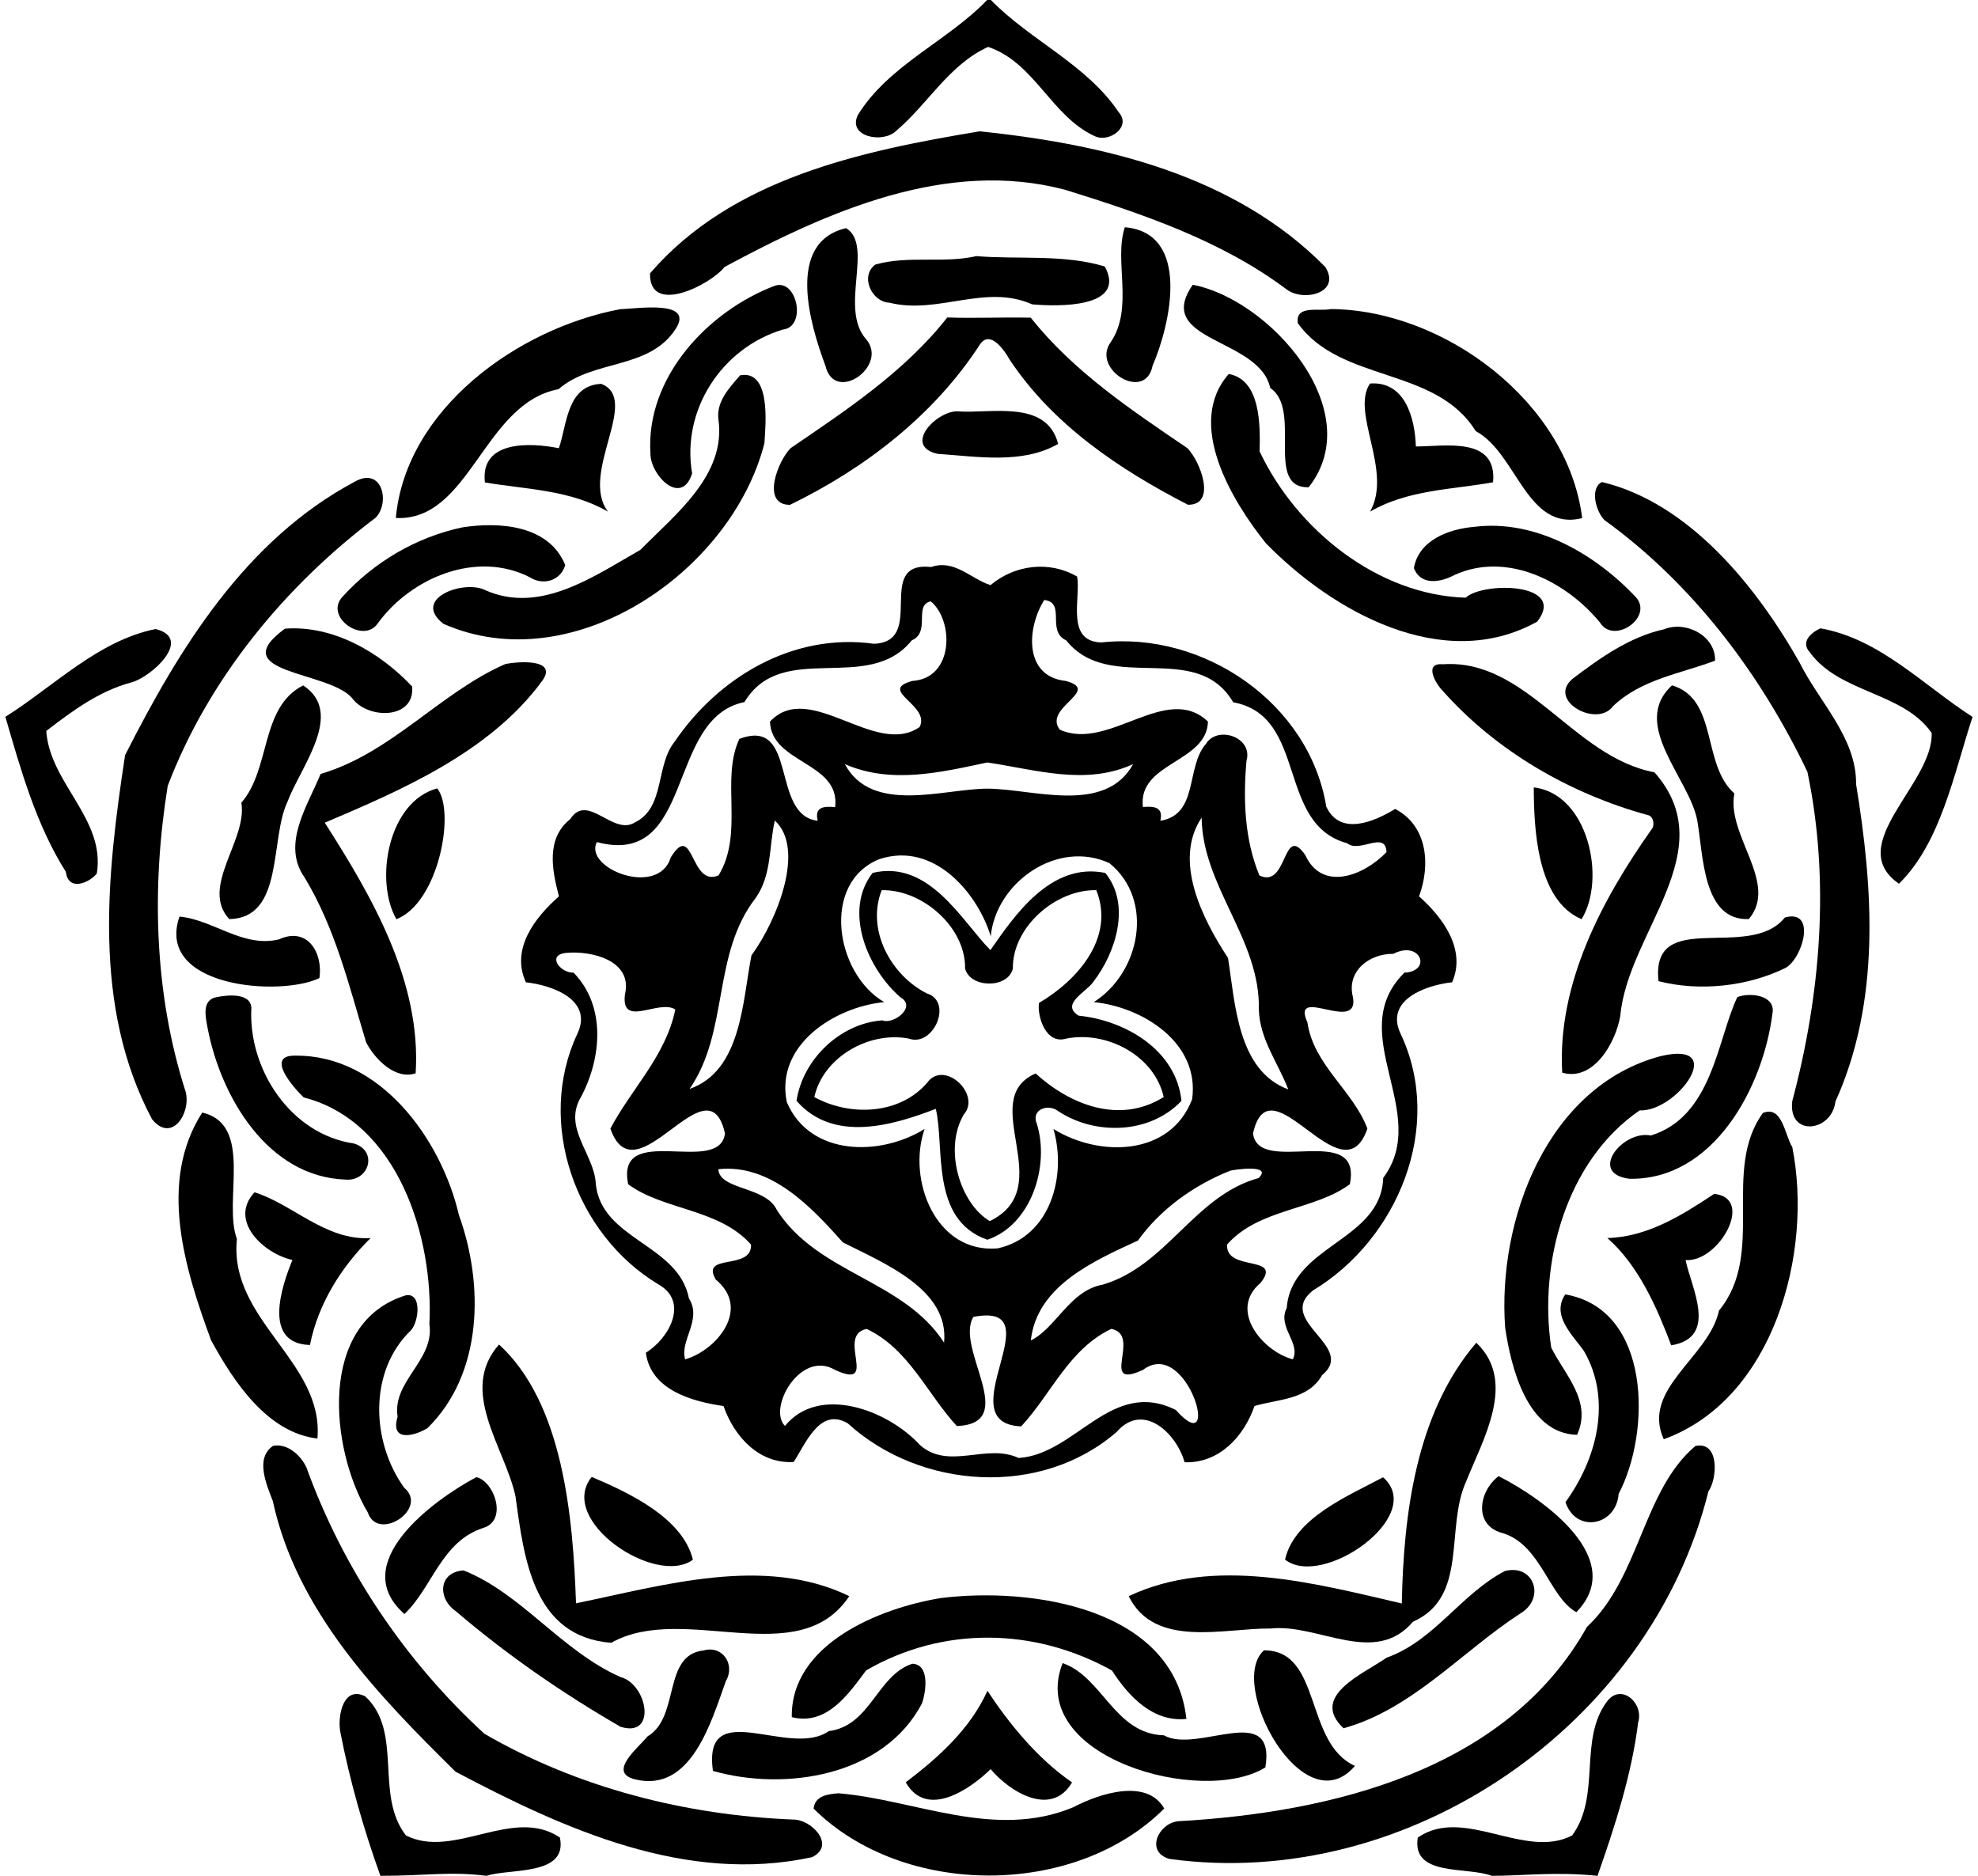
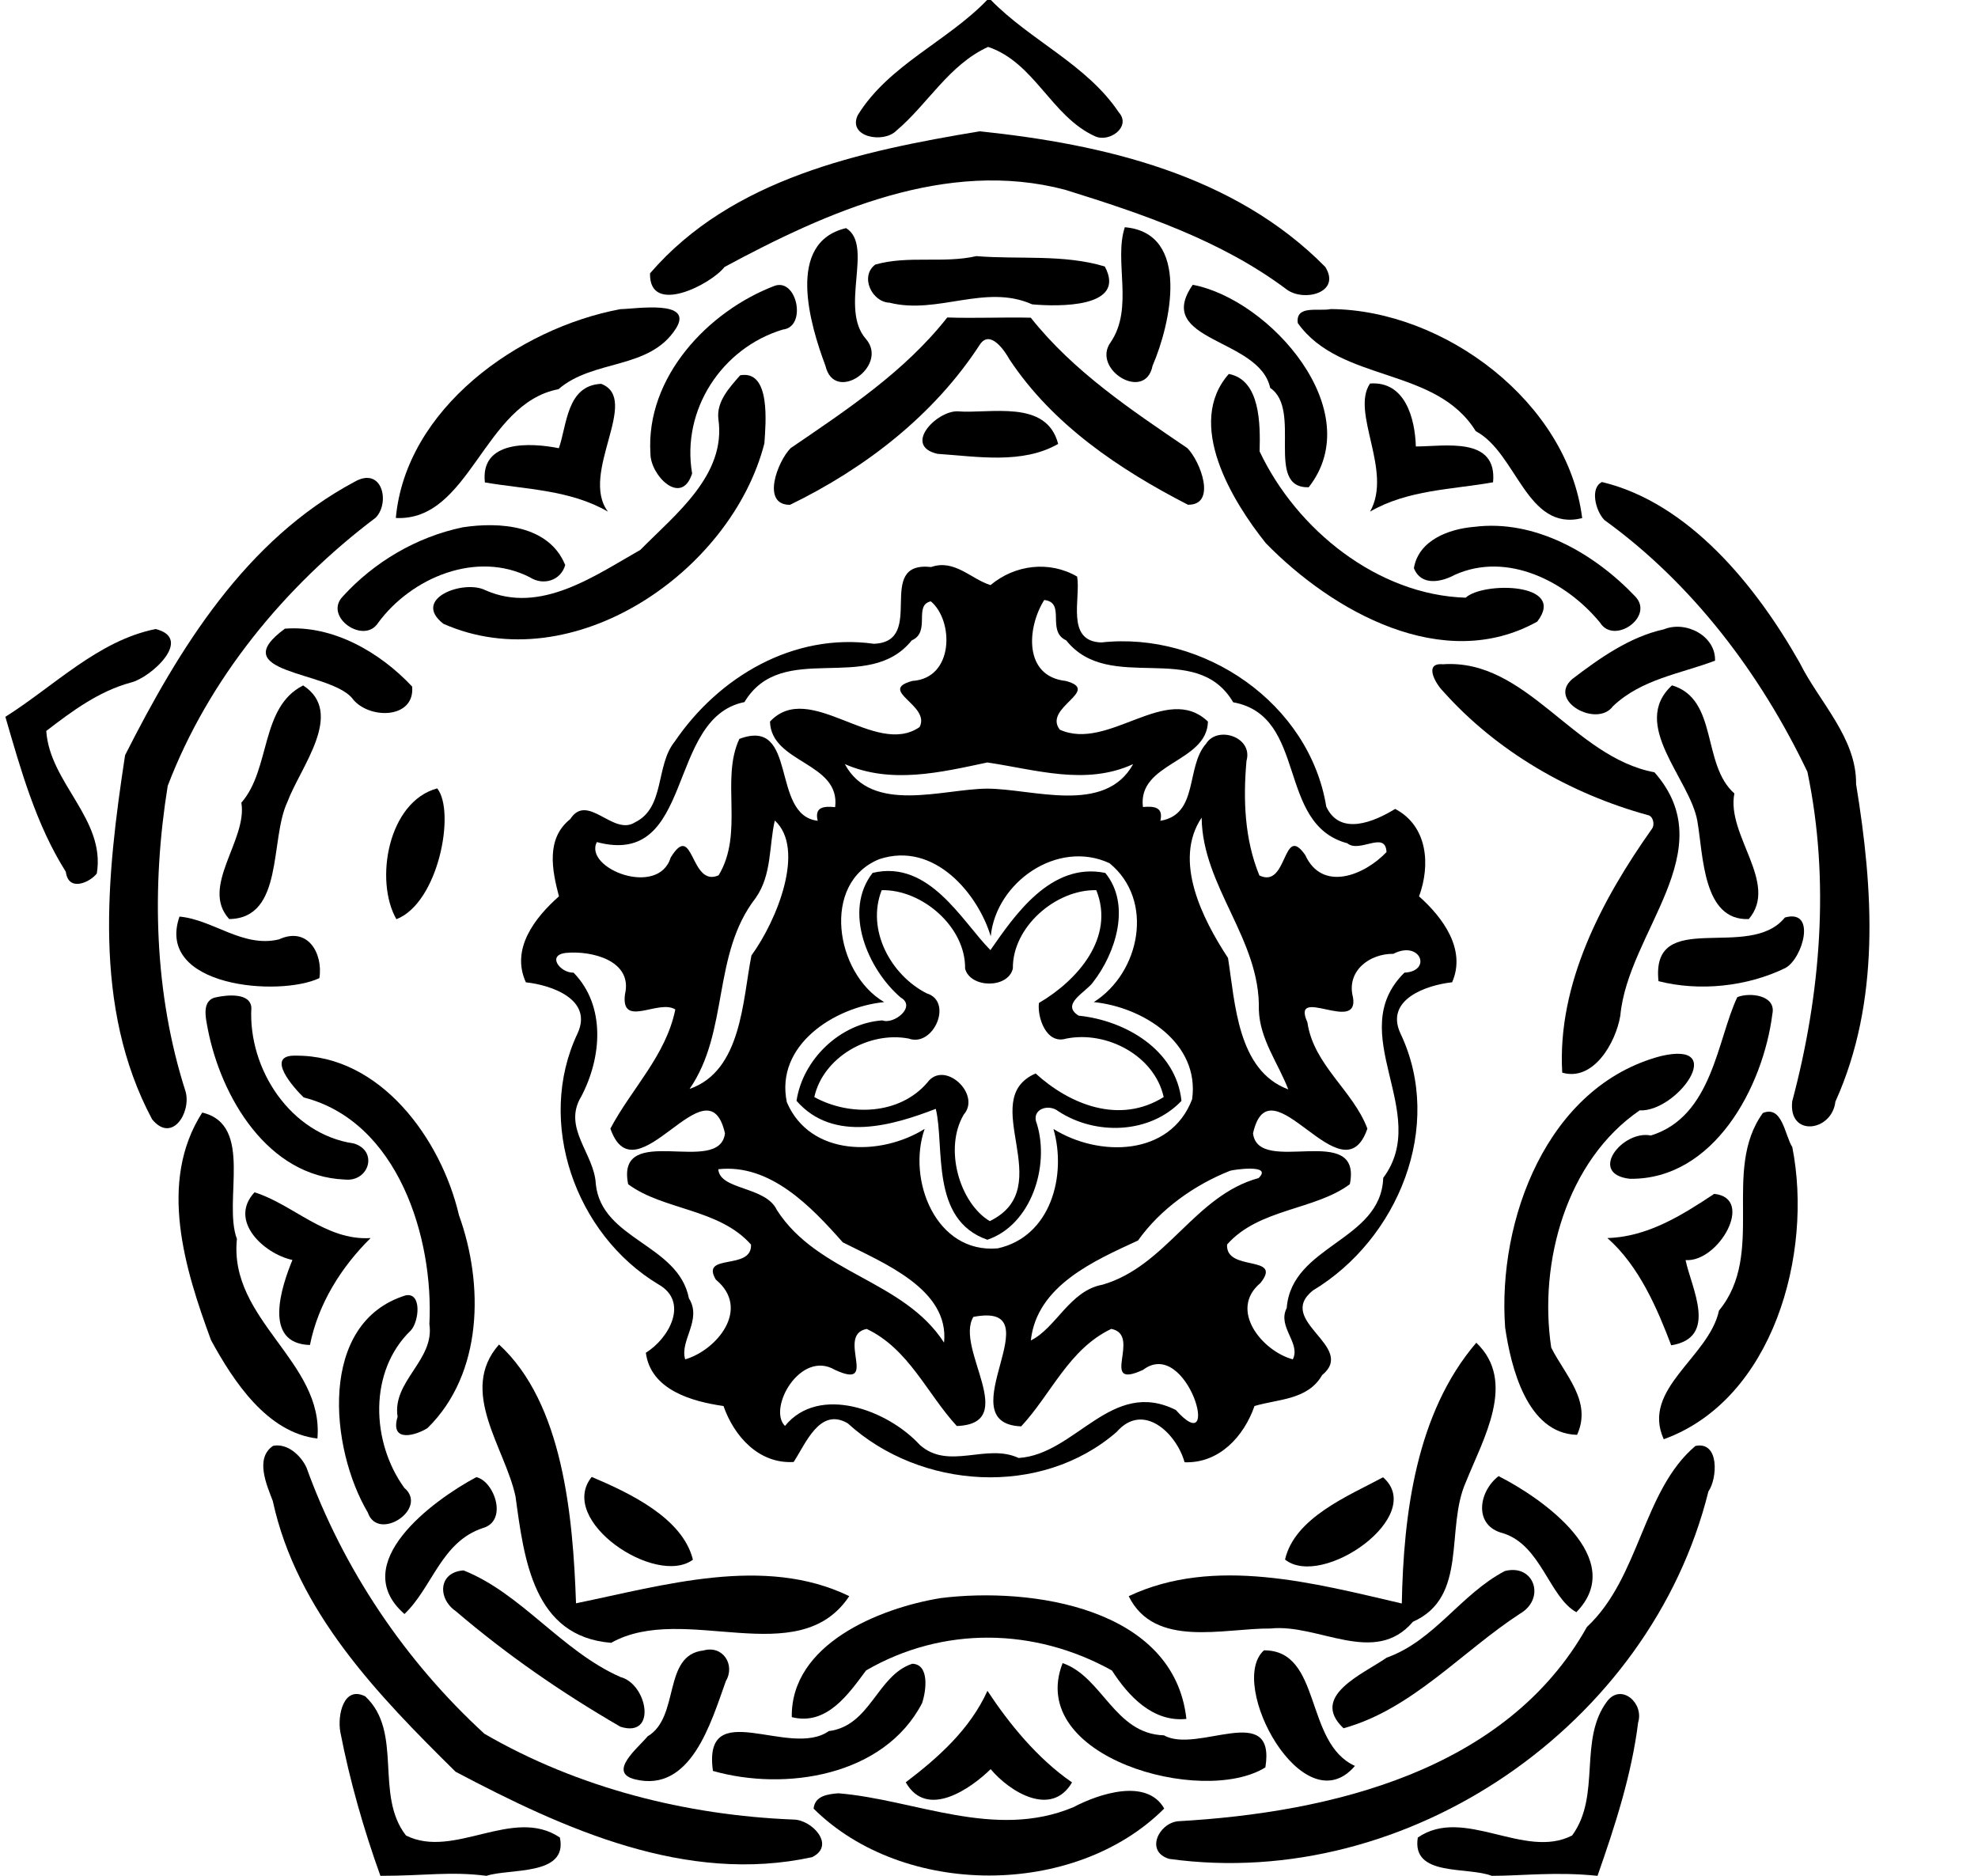
<svg xmlns="http://www.w3.org/2000/svg" width="445pt" height="422pt" version="1.1" viewBox="0 0 445 422">
  <path d="m222.08 0h0.84c8.92 9.14 21.53 14.47 28.78 25.27 2.9 3.26-2.16 6.89-5.36 5.38-9.83-4.46-13.54-16.57-24.04-20.1-8.87 4.06-13.54 12.87-20.68 18.88-2.89 2.9-10.99 1.4-8.64-3.53 6.96-11.29 20.11-16.56 29.1-25.9z" />
  <path d="m220.39 29.54c27.9 2.9 57.34 9.77 77.77 30.52 3.65 5.87-4.94 7.94-8.74 5.02-14.71-11.01-32.46-16.99-49.8-22.39-26.67-7.04-53.48 4.91-76.62 17.37-3 3.9-16.99 11.11-16.76 1.43 18.44-21.39 47.42-27.5 74.15-31.95z" />
  <path d="m190.35 51.32c6.3 3.87-1.62 18.06 4.48 24.96 5.21 6.07-7.1 14.68-9.13 6-3.41-9.12-9.05-27.75 4.65-30.96z" />
  <path d="m253.06 51.12c14.99 1.3 10.23 21.96 6.24 31.16-1.64 8.28-13.81 0.81-9.44-5.27 5.31-7.77 0.67-18.29 3.2-25.89z" />
  <path d="m219.66 57.62c9.44 0.78 19.65-0.47 28.89 2.33 5.06 9.42-10.65 9.03-16.34 8.52-10.54-4.7-21.24 2.36-32.08-0.37-4-0.13-6.74-5.95-3.21-8.58 7.45-2.11 15.3-0.2 22.74-1.9z" />
  <path d="m174.27 64.3c5.07-1.78 7.3 9.27 1.85 9.84-13.76 4.14-22.86 18.13-20.41 32.37-2.4 7.55-9.41 0.42-9.38-4.48-1.09-17.11 12.91-32.01 27.94-37.73z" />
  <path d="m268.34 64.07c17.35 3.28 39.59 28.37 26.08 45.55-10.03 0.23-1.34-17.45-8.66-22.35-2.42-11.34-26.37-10.36-17.42-23.2z" />
  <path d="m139.56 69.55c3.46-0.05 16.64-2.23 12.51 4.35-5.96 9.37-18.57 6.83-26.43 13.66-16.91 3.19-19.87 29.77-36.59 28.97 2.25-24.56 27.46-42.66 50.51-46.98z" />
  <path d="m299.4 69.53c25.59 0.18 53.33 21.04 56.55 47.03-12.51 3.11-14.67-14.65-23.94-19.56-9.02-14.6-30.43-10.82-40.04-24.32-0.54-4.17 4.71-2.57 7.43-3.15z" />
  <path d="m213.11 71.42c6.26 0.22 12.53-0.09 18.79 0.05 9.61 12.12 22.58 20.75 35.22 29.34 2.94 2.94 6.69 12.83 0.14 12.74-15.43-7.93-30.42-18-40.14-32.68-1.03-1.85-4.31-6.83-6.65-3.39-10.32 15.91-25.82 27.86-42.74 36.09-6.55 0.03-2.79-9.81 0.15-12.76 12.63-8.62 25.66-17.21 35.23-29.39z" />
  <path d="m166.52 84.43c6.97-1.28 5.73 11 5.45 15.31-7.42 28.94-43.18 53.44-72.22 40.59-7.26-5.66 4.62-10.03 9.48-7.54 12.38 5.46 24.49-3.23 34.84-9.09 7.87-8 19.36-16.83 17.55-29.41-0.48-3.96 2.5-7.11 4.9-9.86z" />
  <path d="m276.45 84.13c7.1 1.33 7.1 11.3 6.93 17.42 8.32 17.61 26.56 32.31 46.36 32.91 3.89-3.63 22.9-3.42 16.1 5.38-21.15 11.79-46.08-2.29-61.06-17.64-7.65-9.56-18.17-26.94-8.33-38.07z" />
  <path d="m135.25 86.35c9 3.46-4.97 20.15 1.53 28.76-8.5-4.94-18.54-5.01-27.69-6.58-1.09-9.53 10.18-8.98 16.64-7.7 1.84-5.2 1.74-14.13 9.52-14.48z" />
  <path d="m308.22 86.28c7.91-0.6 10.12 7.86 10.31 14.16 6.46 0 18.36-2.35 17.37 8.06-9.11 1.63-19.18 1.66-27.68 6.6 5.19-9.13-4.42-22.29 0-28.82z" />
  <path d="m215.35 92.53c7.43 0.62 20.09-2.82 22.71 7.34-8.1 4.63-18.24 2.82-27.14 2.23-7.82-1.79-0.32-9.59 4.43-9.57z" />
  <path d="m79.76 108.39c6.25-3.57 8.06 4.69 4.76 8.07-20.44 15.4-37.64 36.31-46.79 60.34-3.67 22.79-3.07 46.72 4.04 68.82 1.25 4.73-3.09 11.64-7.55 6.19-13.46-25.22-10.22-54.82-6.08-81.92 12.17-24.03 27.06-48.37 51.62-61.5z" />
  <path d="m360.41 108.44c19.49 4.68 34.62 23.24 44.48 40.67 4.38 8.82 12.82 16.9 12.68 27.28 3.89 23.75 5.53 48.87-4.65 71.44-0.79 6.82-10.66 8.04-9.71-0.09 6.38-23.91 8.54-49.66 3.41-74.11-10.51-22.01-25.8-42.29-45.67-56.64-2.01-2.06-3.28-7.26-0.54-8.55z" />
  <path d="m104.08 118.63c8.27-1.27 19.42-0.53 23.08 8.49-1.01 3.54-4.97 4.68-7.96 2.75-11.96-6.11-26.64 0.05-34.14 10.26-3.18 4.96-12.3-1.36-7.97-5.92 7.13-7.83 16.64-13.41 26.99-15.58z" />
  <path d="m331.6 118.53c13.75-1.76 27.12 6 36.31 15.68 4.33 4.56-4.82 10.91-7.94 5.86-7.61-9.27-20.89-16.06-32.68-10.75-3.06 1.66-7.6 2.57-9.2-1.51 1.06-6.29 7.88-8.81 13.51-9.28z" />
  <path d="m209.49 127.56c5.26-1.83 8.98 2.72 13.35 4.07 5.48-4.59 13.22-5.56 19.49-1.92 0.85 4.87-2.65 14.59 5.44 14.82 23.05-2.55 46.82 13.68 50.61 36.95 3.14 6.7 10.83 3.36 15.5 0.5 7.34 3.87 7.97 12.62 5.37 19.67 5.32 4.72 10.68 11.93 7.44 19.33-5.83 0.64-15.19 3.9-11.61 11.54 9.91 20.85-0.55 46.28-19.73 57.81-8.53 6.89 9.97 12.55 2.09 19.03-3.21 5.62-9.92 5.36-15.21 6.95-2.38 6.85-7.95 12.93-15.73 12.65-1.78-6.42-9.26-13.73-15.29-6.81-17.01 14.76-44.12 12.97-60.49-1.95-6.3-3.7-9.46 4.59-12.17 8.7-7.81 0.47-13.4-5.77-15.78-12.59-7.06-1.01-16.38-3.6-17.47-11.99 5.2-3.19 9.81-11.46 2.81-15.39-18.68-11.23-27.61-36.48-18.19-56.41 3.57-7.64-5.78-10.91-11.61-11.53-3.45-7.54 2.04-14.56 7.44-19.34-1.55-5.9-2.98-12.97 2.54-17.38 3.91-6.06 9.65 3.9 14.57 0.73 6.81-3.31 4.58-12.81 8.93-18.16 9.9-14.57 26.72-24.54 44.81-22.01 12.02-0.45-0.1-18.67 12.89-17.27m-0.08 7.72c-3.95 0.88 0.06 6.89-4.28 8.78-9.85 12.26-29.15-0.25-37.65 13.89-17.75 3.55-11.07 37.39-33.21 31.49-3 5.92 13.84 12.55 16.63 3.46 5.21-8.46 4.32 6.87 10.77 4.02 5.79-9.56 0.38-21.53 4.67-30.69 13.31-5.02 6.91 17.19 17.63 18.42-0.78-3.12 1.35-3.32 3.92-3.07 1.23-10.14-14.4-9.81-14.66-19.25 8.94-9.52 23.64 8.15 33.65 1.24 2.58-4.93-9.58-8.21-1.64-10.38 9.45-0.59 9.36-13.59 4.17-17.91m25.52-0.3c-3.91 6.2-4.69 17.17 4.83 18.21 8.2 2.17-5.19 5.97-1.33 10.96 10.97 4.97 23.98-10.73 33.33-1.82-0.23 9.26-15.85 9.19-14.63 19.22 2.53-0.22 4.65 0.01 3.92 3.1 8.69-1.42 5.66-12.13 10.29-17.34 2.54-4.13 10.62-1.53 9.09 3.86-0.77 8.67-0.45 17.62 2.9 25.78 6.43 3.09 5.19-11.93 10.31-4.61 3.84 8.42 13.33 4.58 18.29-0.65-0.22-4.94-6.06 0.32-8.82-1.98-16.06-4.31-8.79-28.62-25.67-31.72-8.38-14.24-27.76-1.64-37.57-13.93-4.55-2.09 0.04-8.52-4.94-9.08m-12.81 36.55c-10.56 2.25-21.65 4.91-32.05 0.37 6.08 11.34 22.08 5.58 31.98 5.52 10.18-0.01 26.52 5.98 32.88-5.52-10.68 4.91-21.95 1.23-32.81-0.37m-47.81 13.06c-1.33 5.81-0.63 12.2-4.31 17.44-9.87 12.7-5.91 30-14.86 42.94 11.74-4.05 11.91-19.96 13.92-30.03 5.79-7.94 12.2-23.99 5.25-30.35m96.03-0.65c-6.49 9.67 0.17 22.78 5.93 31.57 1.62 10.15 2.11 25.32 13.56 29.57-2.27-5.93-6.42-11.27-6.62-17.91 0.38-15.82-12.7-27.7-12.87-43.23m-72.54 9.35c-13.12 5.32-9.9 25.72 1.12 32.15-11.26 1.12-24.57 9.72-21.9 22.52 5.25 12.26 21.08 12.19 31 6.01-3.99 11.41 2.49 28.1 16.44 26.87 11.93-2.62 15.57-16.37 12.54-26.86 10.16 6.35 26.27 6.25 31.2-6.69 1.76-12.62-10.99-20.72-22.12-21.85 10.42-6.59 13.73-22.92 3.53-31.25-11.7-5.42-25.53 4.28-26.72 16.45-2.8-9.37-12.6-21.5-25.09-17.35m-70.42 21.08c-4.48 0.45-1.35 4.53 1.66 4.45 7.31 7.49 6.32 19.13 1.73 27.85-4.31 7.08 2.96 12.85 3.27 19.7 1.31 12.59 18.57 13.5 20.95 25.71 3.05 4.85-2.13 9.51-0.84 13.73 7.07-2.05 14.86-11.36 6.89-17.94-3.58-6.05 8.2-1.94 7.92-7.88-7.19-8.13-19.77-7.72-27.64-13.58-2.89-14.28 20.59-1.68 21.78-11.44-3.86-17.05-20.06 15.26-25.78-1.07 4.78-9.03 12.48-16.38 14.61-26.8-3.74-2.4-12.29 4.33-11.33-3.39 1.82-7.63-7.5-9.88-13.22-9.34m186.09 0.21c-5.46-0.05-10.62 3.94-9.08 9.79 1.4 8.25-14.08-2.89-10.26 5.61 1.4 9.66 10.3 15.36 13.5 23.93-5.63 16.31-21.9-15.99-25.73 1.06 1.19 9.76 24.67-2.84 21.78 11.44-7.87 5.87-20.45 5.44-27.62 13.57-0.36 6.27 12.67 2.18 7.52 8.65-7.27 6.06 0.44 15.36 7.27 17.18 1.86-3.68-3.56-7.29-1.37-11.55 1.08-14.18 21.23-15.05 21.71-29.27 10.96-14.69-9.06-32.53 4.77-46.17 6.3-0.33 3.59-7.37-2.49-4.24m-151.87 48.46c0.33 4.75 10.67 3.77 13.19 9.2 9.22 14.35 28.48 15.67 37.6 29.81 1.22-12.01-13.59-17.89-22.78-22.56-7.09-8.01-16.31-17.74-28.01-16.45m115.13 0.35c-8 3.18-15.63 8.56-20.71 15.69-9.92 4.58-22.76 10.17-24.11 22.48 5.67-2.77 8.75-11.21 16.12-12.54 14.46-4.2 20.7-20.05 35.12-23.99 3.34-3.23-5.8-1.87-6.42-1.64m-57.74 32.87c-4.28 7.07 10.67 24.02-3.73 24.55-6.71-7.28-10.78-17.33-20.27-21.84-7.05 1.34 3.01 13.9-7.14 9.21-7.8-4.61-15.21 8.72-11.25 12.61 7.63-9.36 23.09-3.63 30.35 4.28 6.5 5.78 14.96-0.46 22.21 2.93 12.89-0.81 20.85-18.05 35.37-10.8 10.58 11.87 2.63-16.6-7.38-9.02-10.15 4.68-0.1-7.87-7.14-9.22-9.57 4.57-13.47 14.62-20.27 21.93-16.92-0.69 7.92-28.21-10.75-24.63z" />
  <path d="m35.01 141.51c8.65 2.15-1.14 10.97-5.54 12.03-7.23 1.96-13.19 6.39-19.06 10.9 0.78 11.75 13.39 19.85 11.37 32.07-1.54 1.99-6.39 4.24-6.97-0.39-6.68-10.56-10.14-22.95-13.6-34.86 11.02-6.94 20.83-17.13 33.8-19.75z" />
  <path d="m64.1 141.43c10.82-0.83 21.41 5.32 28.62 13.02 0.68 7.46-10.07 7.47-13.6 2.49-5.5-6.07-28.8-5.4-15.02-15.51z" />
  <path d="m374.32 141.58c5.01-2.04 11.71 1.52 11.52 7.05-7.89 2.98-16.54 4.14-22.97 10.25-3.59 4.93-14.8-1.24-9.16-6.11 6.14-4.69 12.96-9.52 20.61-11.19z" />
-   <path d="m409.54 141.35c13.37 2.35 23.19 12.84 34.23 19.93-4.17 12.73-7.14 28.3-16.55 37.53-12.61-8.72 7.82-22.56 7.35-33.92-6.38-9.21-20.65-8.9-27.37-18.09-2.14-2.36 0.1-4.39 2.34-5.45z" />
-   <path d="m113.63 149.41c2.32-0.55 11.95-1.41 8.44 3.64-11.78 16.18-31.93 24.77-49.01 32.03 10.59 16.53 21.78 35.8 20.45 56.37-4.5 1.57-9.2-3.16-11.14-6.96-3.83-12.68-6.91-25.61-13.84-37.08-5.31-7.49 0.76-16.28 3.6-23.3 15.93-4.67 26.84-18.27 41.5-24.7z" />
  <path d="m324.6 149.44c18.89-1.33 29.33 20.9 47.61 24.3 15.58 17.65-5.96 35.88-7.68 54.76-1.02 6.08-6.04 14.86-13.07 12.81-1.15-19.95 8.92-38.92 20.16-54.82 0.73-0.92 0.33-2.94-0.94-3.13-17.48-4.81-34-14.33-46.08-27.91-1.68-1.7-4.35-6.4 0-6.01z" />
  <path d="m68.2 154.2c9.5 6.17-0.62 18.34-3.56 26.25-3.97 8.44-0.71 26.11-13.07 26.31-6.64-7.24 4.15-17.75 2.73-26.18 6.64-7.59 4.2-21.48 13.9-26.38z" />
  <path d="m376.16 154.18c10.46 3.12 6.62 17.77 14.03 24.32-1.85 9.42 10.1 20.21 3.24 28.26-10.36 0.42-10.21-14.27-11.57-22.07-1.68-9.51-15.27-21.7-5.7-30.51z" />
  <path d="m98.36 177.36c4.17 5.2 0.3 25.77-9.18 29.43-4.96-8.64-1.92-26.43 9.18-29.43z" />
-   <path d="m345.06 177.14c12.29 1.43 16.34 20.66 10.75 29.65-10.19-4.33-10.71-20.74-10.75-29.65z" />
  <path d="m196.32 196.37c12.78-3.04 20.13 10.96 26.5 17.37 5.39-7.72 13.56-19.88 25.84-17.36 5.84 7.12 2.38 17.97-2.73 24.55-1.53 2.25-7.45 4.95-3.26 7.56 10.52 1.07 21.94 7.71 23.13 19.17-7.07 7.45-19.28 7.83-27.66 2.36-2.29-1.85-6.29-0.45-4.86 2.84 2.9 9.45-1.25 22.69-11.15 26.04-12.95-4.51-9.54-20.85-11.6-29.45-9.57 3.7-23.01 7.74-31.33-1.8 1.4-9.35 9.85-17.44 19.3-18.1 2.58 1 7.74-3.07 4.14-5.14-7.35-6.28-13.05-19.43-6.32-28.04m2.04 3.89c-3.5 8.87 2 19.07 10.12 23.21 6.03 1.82 1.55 12.2-4.05 10.17-8.96-1.7-19.25 4.21-21.23 13.16 7.99 4.4 19.17 4.01 25.4-3.23 3.8-5.26 12.22 2.59 8.23 7.16-4.54 7.66-0.94 19.91 5.84 23.98 15.71-7.63-3.16-27.32 10.32-33.22 7.7 7.02 18.88 11.52 28.81 5.31-2.04-9.28-12.78-14.98-21.94-13.15-4.58 1.39-6.54-5.01-6.12-8.02 8.65-5.07 17.17-14.7 12.9-25.37-9.08-0.21-18.9 8.28-18.77 17.62-1.07 4.58-9.61 4.44-10.75 0.02 0.17-9.36-9.69-17.85-18.76-17.64z" />
  <path d="m40.38 206.2c7.56 0.69 14.26 7.09 22.38 5.13 6.45-2.96 9.94 3.07 9.1 8.71-8.98 4.28-36.99 2.05-31.48-13.84z" />
  <path d="m401.55 206.41c7.18-2.02 4.08 9.14 0.15 11.34-8.65 4.23-19.39 5.33-28.58 2.98-1.78-16.71 20.43-4.35 28.43-14.32z" />
  <path d="m48.89 224.3c2.06-0.43 7.46-1.07 7.66 2.42-0.75 13.81 8.84 28.47 23.08 30.53 5.51 1.7 3.39 8.69-2.05 8.11-17.33-0.69-27.81-18.48-30.82-33.8-0.46-2.56-1.58-6.72 2.13-7.26z" />
  <path d="m390.85 224.33c2.74-1.14 8.8-0.49 7.89 3.78-2.1 16.49-13.19 37.34-32.07 37.08-9.55-1.09-1.62-11.04 4.73-9.74 13.89-4.28 14.9-21.56 19.45-31.12z" />
  <path d="m66.48 237.49c19.07-0.19 32.78 18.75 36.77 35.87 5.61 15.52 5.45 35.61-7.06 47.9-2.41 1.57-8.56 3.53-6.74-2.54-1.27-8.01 8.38-12.73 7.15-20.83 1.01-19.46-7.08-45.59-28.27-51-2.17-2.06-8.87-9.58-1.85-9.4z" />
  <path d="m373.66 237.58c15.29-3.58 3.65 12.6-4.78 12.22-16.47 11.27-22.79 34.25-19.89 53.37 3.06 6.14 9.27 12.08 5.81 19.62-11.26-0.27-14.89-15.31-16.18-24.13-1.77-24.16 9.42-54.33 35.04-61.08z" />
  <path d="m45.5 250.29c11.7 2.76 4.61 19.86 7.8 28.44-1.88 18.25 19.62 27.62 18.11 44.89-11.27-1.31-18.84-12.79-23.93-22.12-5.88-15.95-12.01-35.6-1.98-51.21z" />
  <path d="m396.6 250.39c4.39-1.8 4.92 4.98 6.62 7.67 4.74 23.94-4.28 56.82-28.92 65.72-5.15-11.33 10.21-18.45 12.43-28.95 10.62-12.87 0.51-31.49 9.87-44.44z" />
  <path d="m57.26 268.23c8.57 2.65 16.07 10.95 26.12 10.29-6.66 6.57-11.82 14.87-13.65 24.06-10.77-0.31-6.33-13.32-3.94-19.13-6.44-1.39-14.46-8.83-8.53-15.22z" />
  <path d="m385.65 268.58c9.23 0.94 1.01 15.45-6.44 14.9 1.29 6.26 7.46 17.44-3.23 19.17-3.04-8.01-7.16-17.81-14.36-24.13 9-0.24 16.79-5.13 24.03-9.94z" />
  <path d="m91.31 291.4c3.63-0.65 2.97 5.87 1.13 7.89-9.56 9.19-8.94 25.11-1.49 35.42 5.57 4.71-5.92 12.27-8.2 5.56-8.57-14.45-11.27-42.79 8.56-48.87z" />
-   <path d="m352.14 291.2c19.39 3.33 19.31 31.03 12.02 44.85-0.55 7.25-9.6 8.98-11.97 1.88 7.06-9.69 10.54-23.03 4.14-34.03-2.63-3.69-7.36-7.97-4.19-12.7z" />
  <path d="m112.27 302.47c14.41 13.19 16.64 38.71 17.32 58.22 19.64-4.02 42.39-10.88 61.47-1.61-11.43 17.23-37.2 1.28-53.56 10.5-17.53-1.39-19.6-18.84-21.52-32.92-2.34-10.99-12.96-23.71-3.71-34.19z" />
  <path d="m332.13 302.07c9.18 8.73 1.55 21.61-2.32 31.29-4.73 10.49 0.62 25.9-11.93 31.48-8.64 10.13-21.25 0.37-32.03 1.52-10.51-0.1-26.09 4.57-31.92-7.27 19.19-9.08 41.86-2.9 61.44 1.64 0.39-20.1 3.21-42.85 16.76-58.66z" />
-   <path d="m61.45 325.26c3.23-0.61 6.22 2.14 7.5 4.89 8.23 22.79 22.19 43.54 40.03 59.89 21 12.18 45.36 18.34 69.53 19.3 4.09 0 9.61 5.79 4.19 8.46-28.32 6.16-55.75-6.3-80.21-19.22-17.48-17.25-35.74-36.07-41.12-60.91-1.34-3.54-4.1-9.62 0.08-12.41z" />
+   <path d="m61.45 325.26c3.23-0.61 6.22 2.14 7.5 4.89 8.23 22.79 22.19 43.54 40.03 59.89 21 12.18 45.36 18.34 69.53 19.3 4.09 0 9.61 5.79 4.19 8.46-28.32 6.16-55.75-6.3-80.21-19.22-17.48-17.25-35.74-36.07-41.12-60.91-1.34-3.54-4.1-9.62 0.08-12.41" />
  <path d="m381.43 325.29c5.48-1.13 4.93 7.39 2.92 10.23-13.03 52.52-67.55 90.08-121.29 82.67-5.46-1.61-2.44-7.98 1.94-8.47 34.32-1.93 73.89-11.33 92.02-43.71 11.94-11.14 12.53-30.69 24.41-40.72z" />
  <path d="m107.16 332.31c4.04 0.9 7.15 9.79 1.53 11.43-9.44 3.08-11.4 13.39-17.7 19.36-12.91-11.32 6.28-25.52 16.17-30.79z" />
  <path d="m133.12 332.26c8.33 3.54 20.45 9.17 22.77 18.62-8.31 6.16-30.67-8.8-22.77-18.62z" />
  <path d="m311.15 332.34c9.93 8.66-13.7 25.18-22.05 18.51 2.16-9.42 14.23-14.31 22.05-18.51z" />
  <path d="m337.14 332.08c10.04 5.07 29.15 18.66 17.5 30.61-6.11-3.37-7.91-15.11-16.52-17.77-6.64-1.67-5.54-9.32-0.98-12.84z" />
  <path d="m104.29 353.29c13.03 5.17 22.01 18.11 35.3 23.99 6.05 1.56 8.32 13.8-0.01 11.18-13.14-7.61-25.5-16.14-37.04-26-4.11-2.81-3.97-8.78 1.75-9.17z" />
  <path d="m338.55 353.43c6.64-1.69 9.22 6.2 3.45 9.57-13.13 8.54-24.34 21.56-39.74 25.8-7.69-7.24 4.39-12.18 9.7-15.88 10.75-3.83 16.61-14.25 26.59-19.49z" />
  <path d="m211.61 359.52c20.44-2.56 52.54 2.16 55.3 27.18-7.54 0.78-13.04-5.12-16.75-10.89-17.36-9.66-38-10.04-55.31-0.02-3.98 5.34-8.86 12.49-16.72 10.51-0.25-16.41 19.66-24.52 33.48-26.78z" />
  <path d="m158.27 371.3c4.32-1.23 7.21 3.19 5.03 6.89-3.35 9.32-7.85 25.17-20.42 22.11-6.39-1.57 0.86-7.22 2.79-9.66 7.4-4.35 3.3-18.31 12.6-19.34z" />
  <path d="m284.36 371.27c13.09-0.04 9.02 20.84 20.47 26-11.57 13.55-28.88-18.49-20.47-26z" />
  <path d="m205.23 374.29c3.89 0.1 3.18 6.01 2.21 8.87-8.54 16.42-30.77 19.87-47.05 15.24-2.35-17.14 17.22-2.72 26.07-8.96 9.43-1.2 10.82-12.53 18.77-15.15z" />
  <path d="m239.06 374.15c8.95 3.04 11.66 15.92 22.8 16.24 7.5 4.28 25.23-7.89 22.82 7.21-14.08 8.81-53.9-2.25-45.62-23.45z" />
  <path d="m222.15 380.38c4.84 7.35 11.25 15.25 19.03 20.6-4.61 7.92-13.99 2.17-18.31-2.98-4.45 4.35-14.34 11.36-19.1 2.96 7.39-5.61 14.47-11.96 18.38-20.58z" />
  <path d="m76.56 389.63c-0.67-3.69 0.7-10.5 5.62-8 8.62 8.08 2 22.1 9.15 31.29 10.8 5.44 24.09-6.63 34.63 0.46 1.85 8.73-11.34 6.89-16.51 8.62-8.2-1.042-13.742 0-23.87 0-3.79-10.55-6.88-21.37-9.02-32.37z" />
  <path d="m361.66 382.61c3.17-3.93 8.22 0.57 6.88 4.88-1.46 11.79-5.22 23.32-9.14 34.51-9.366-0.969-16.914 0-23.79 0-5.53-2.15-18.08 0.28-16.64-8.61 10.36-7.16 24.02 5.06 34.72-0.47 6.63-9.05 1.29-21.6 7.97-30.31z" />
  <path d="m188.61 403.43c17.21 1.4 35.14 10.55 52.87 3.13 5.9-3.11 16.56-6.55 20.44 0.3-20.12 20.13-58.72 20.05-78.88 0.02 0.28-2.91 3.24-3.26 5.57-3.45z" />
</svg>